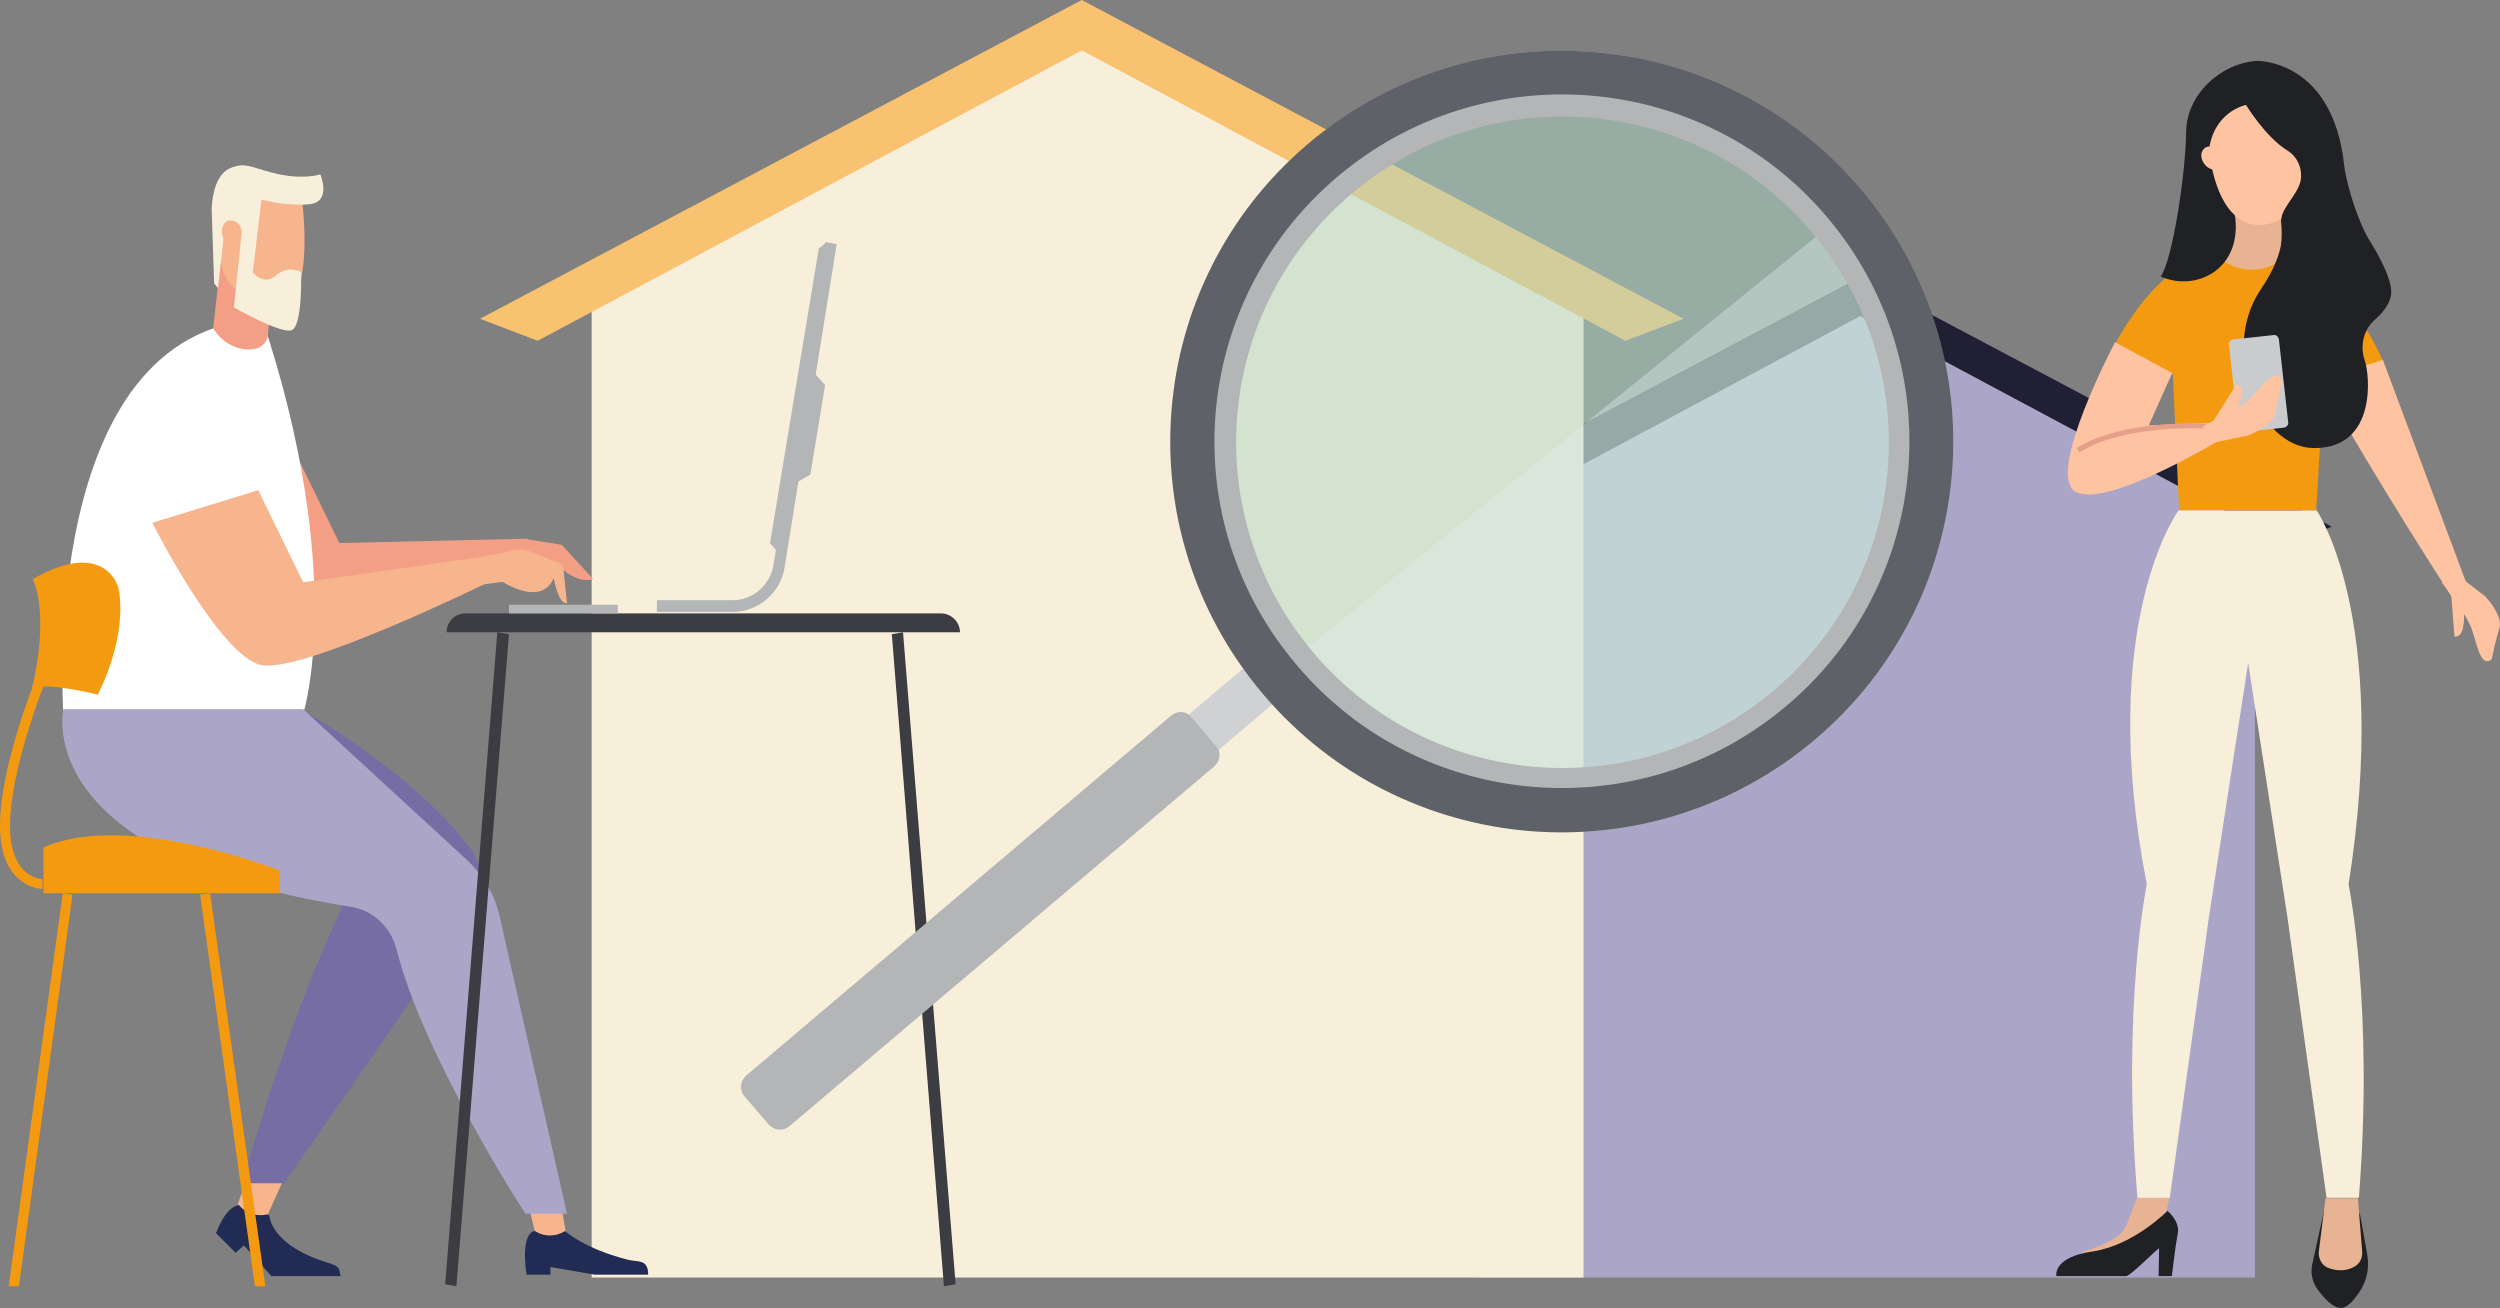
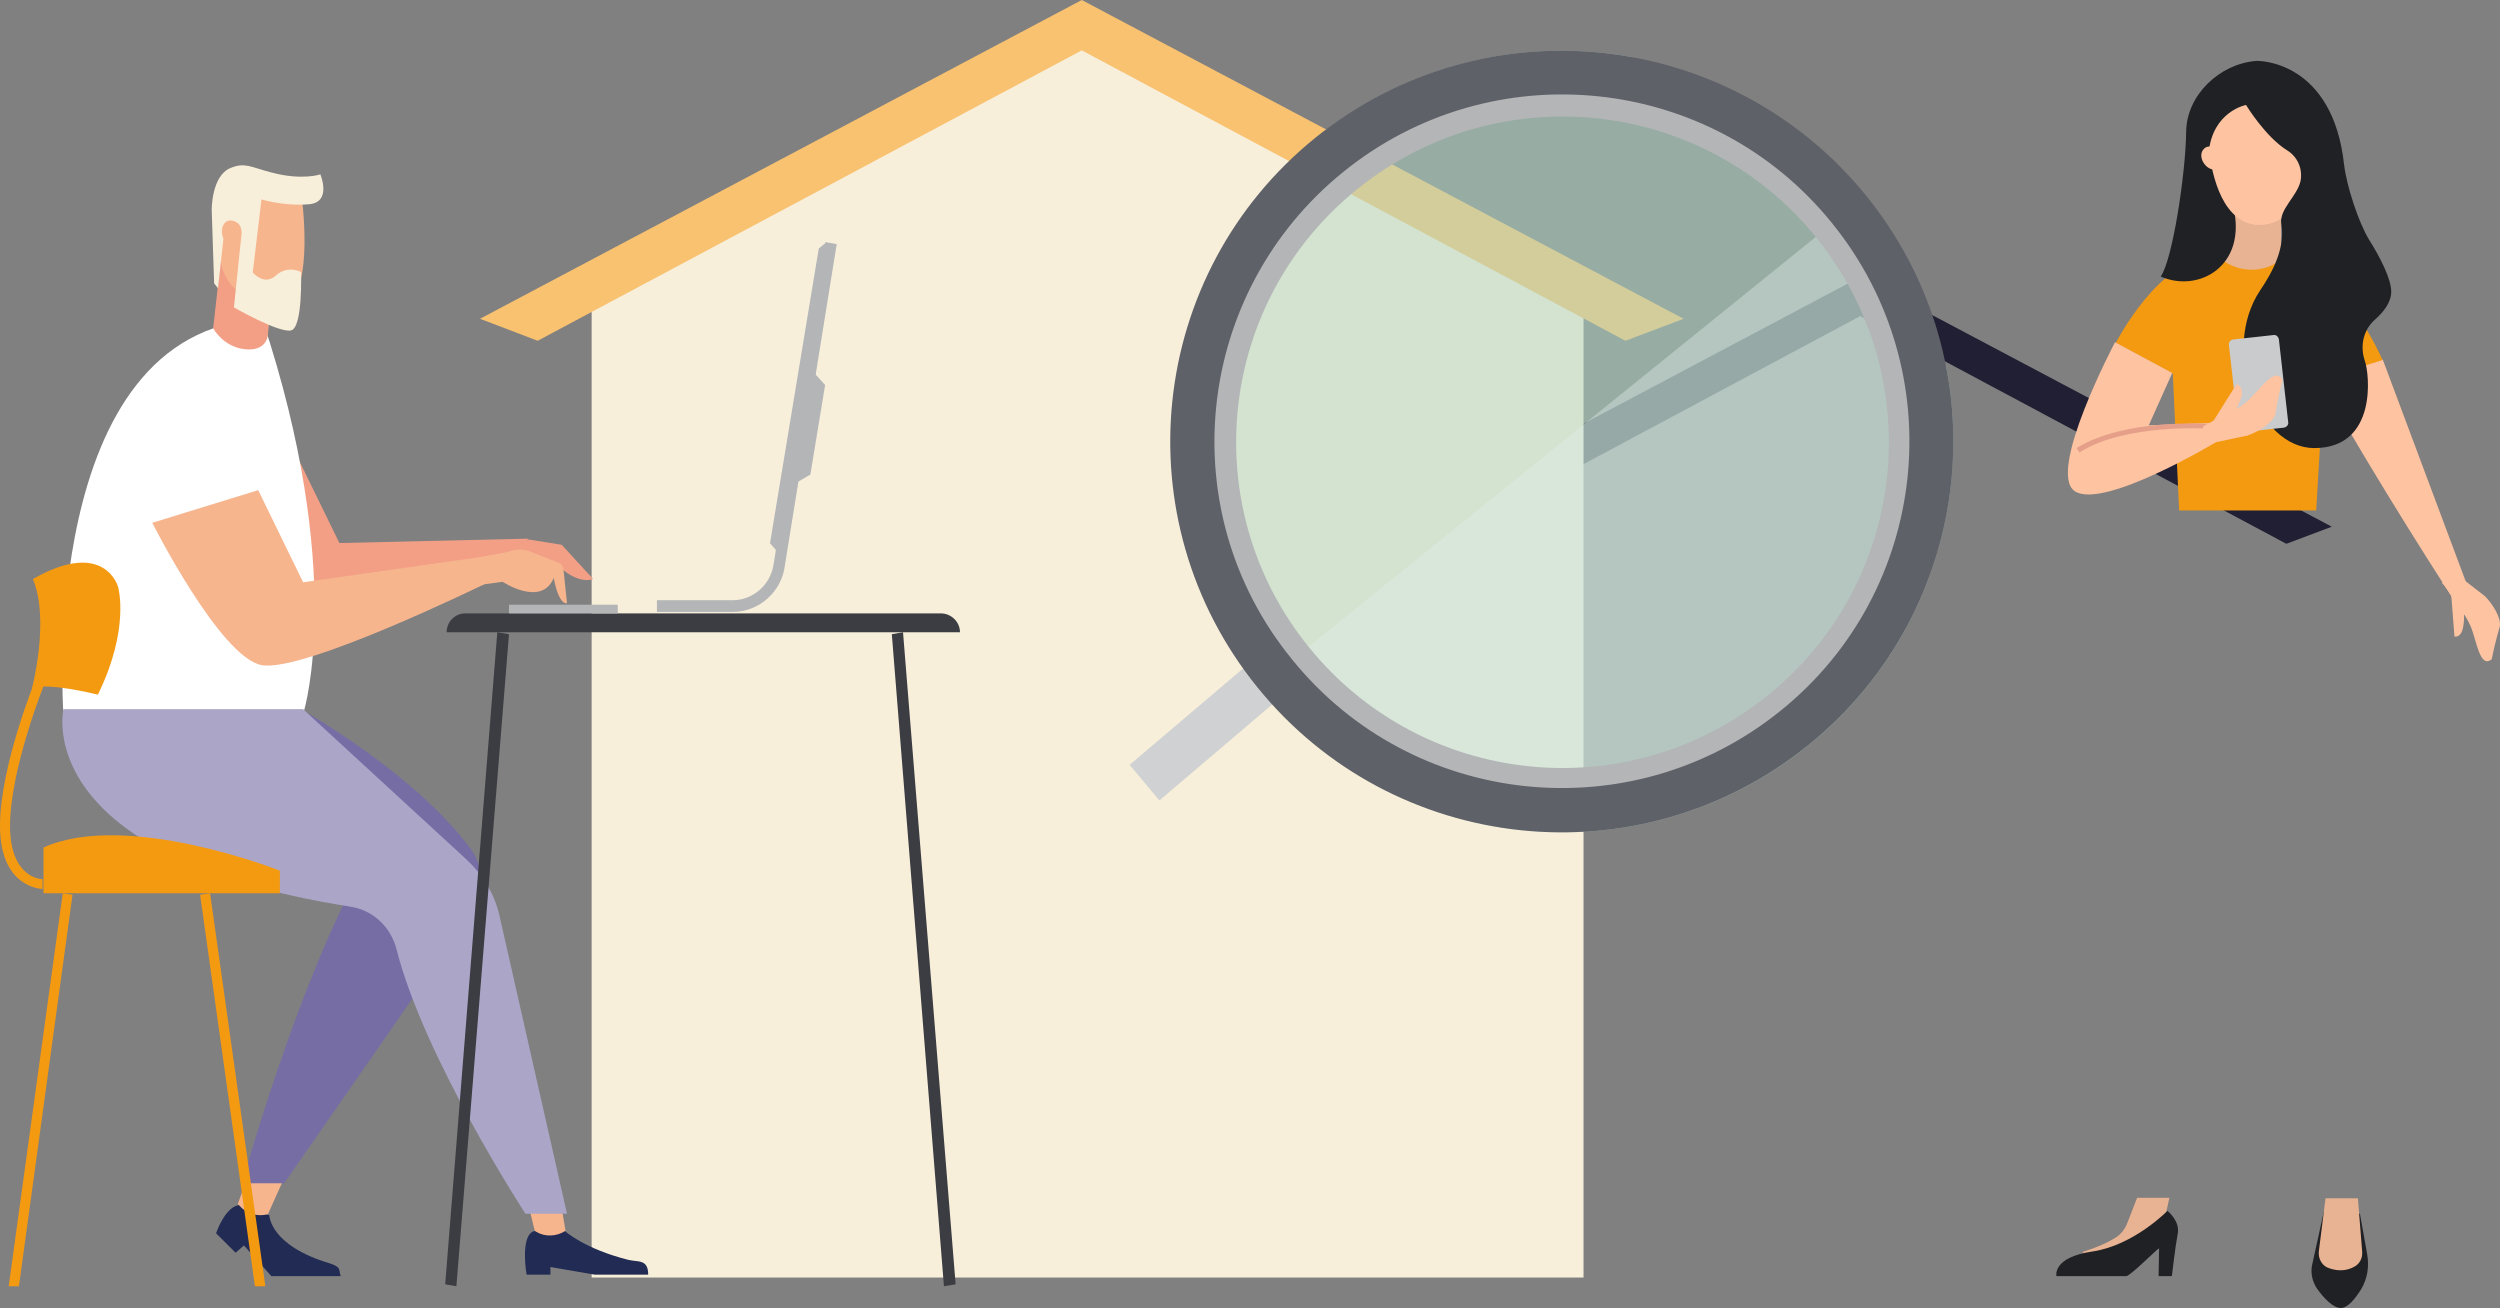
<svg xmlns="http://www.w3.org/2000/svg" width="1724" height="902" xml:space="preserve" overflow="hidden">
  <rect width="100%" height="100%" fill="#808080" stroke="none" />
  <defs>
    <clipPath id="clip0">
      <rect x="261" y="1375" width="1724" height="902" />
    </clipPath>
  </defs>
  <g clip-path="url(#clip0)" transform="translate(-261 -1375)">
-     <path d="M1816 1729.15 1547.83 1588 1280 1730.16 1280 2256 1816 2256Z" fill="#ABA6C8" fill-rule="evenodd" />
    <path d="M1869 1738.21 1543.83 1566 1219 1738.21 1250.34 1750 1543.83 1592.96 1837.66 1750Z" fill="#201F33" fill-rule="evenodd" />
    <path d="M1353 1583.83 1011.17 1404 669 1585.18 669 2256 1353 2256Z" fill="#F8EFDB" fill-rule="evenodd" />
    <path d="M1422 1594.83 1007 1375 592 1594.83 631.781 1610 1007 1409.73 1381.88 1610Z" fill="#F8C270" fill-rule="evenodd" />
    <path d="M1954.65 1792.87C1955.99 1793.54 1960.31 1796.91 1964.64 1806.68 1968.64 1815.44 1970.97 1836.65 1979.29 1829.58 1981.29 1819.14 1984.95 1806.68 1984.95 1806.68 1985.62 1800.28 1979.62 1791.19 1974.63 1786.14L1957.65 1773C1957.65 1773 1947 1775.02 1946.33 1775.02L1945 1777.04C1948.99 1781.08 1952.66 1788.16 1954.65 1792.87Z" fill="#FEC3A1" fill-rule="evenodd" />
    <path d="M1959.74 1794.62C1959.74 1794.62 1960.38 1794.62 1961.35 1795.28 1961.35 1793.95 1961.68 1792.62 1962 1791.29 1960.71 1786.64 1959.09 1781.65 1957.79 1777 1954.88 1778.33 1951.32 1779.99 1951 1780.32L1953.59 1813.9C1953.59 1813.9 1957.79 1815.23 1959.41 1808.25 1961.03 1800.93 1959.74 1794.62 1959.74 1794.62Z" fill="#FEC3A1" fill-rule="evenodd" />
    <path d="M1904.3 1623.37 1963 1780.28 1950.78 1785C1950.78 1785 1904.64 1714.48 1858.82 1633.83 1815.73 1557.58 1904.3 1623.37 1904.3 1623.37Z" fill="#FEC3A1" fill-rule="evenodd" />
    <path d="M1904 1623.28C1904 1623.28 1874.4 1554.13 1834.03 1554.13 1793.67 1554.13 1837.73 1559.17 1786.27 1554.13 1751.28 1550.78 1720 1611.53 1720 1611.53L1759.36 1632.68 1763.73 1727 1858.25 1727 1863.63 1636.04 1904 1623.28Z" fill="#F49A11" fill-rule="evenodd" />
    <path d="M1834 1525.46 1834 1553.95 1833.66 1554.3C1822.48 1562.88 1806.89 1563.22 1795.03 1555.33L1793 1553.95 1799.44 1521 1834 1525.46Z" fill="#E8B392" fill-rule="evenodd" />
    <path d="M1852.97 1466.71C1852.97 1466.71 1855.32 1530 1818.99 1530 1783 1530 1783 1460.65 1783 1460.65L1814.62 1429 1852.97 1466.71Z" fill="#FEC3A1" fill-rule="evenodd" />
    <path d="M1809.86 1447.37C1809.86 1447.37 1823.06 1469.28 1838.28 1478.72 1845.39 1483.1 1849.11 1491.53 1847.42 1499.96 1845.05 1510.41 1832.53 1519.51 1834.22 1529.28 1836.93 1545.46 1828.81 1561.64 1819.67 1575.13 1791.93 1616.59 1818.32 1684 1856.89 1684 1900.53 1684 1895.12 1632.77 1891.73 1623.66 1888.35 1613.55 1890.72 1602.43 1898.84 1595.35 1904.59 1590.29 1910 1583.55 1910 1576.14 1910 1567.37 1902.22 1552.2 1894.78 1540.41 1887.33 1528.27 1879.22 1502.99 1877.52 1488.83 1869.74 1417.04 1819 1416.7 1816.63 1417.04 1791.6 1419.06 1768.93 1440.63 1768.59 1465.58 1768.25 1494.9 1759.12 1554.56 1751 1565.69 1777.05 1577.15 1810.88 1558.61 1801.07 1517.49 1799.04 1509.4 1783.48 1487.15 1784.15 1480.07 1786.86 1451.76 1809.86 1447.37 1809.86 1447.37Z" fill="#202125" fill-rule="evenodd" />
    <path d="M1734.63 2201.33 1728.19 2217.88C1726.49 2222.52 1723.44 2226.49 1719.37 2228.81 1714.63 2231.79 1707.51 2235.1 1697 2238.41 1710.22 2249.33 1730.9 2238.41 1742.76 2230.13 1748.53 2226.16 1752.59 2220.2 1754.29 2213.58L1757 2201 1734.63 2201Z" fill="#E8B392" fill-rule="evenodd" />
    <path d="M1755.67 2210C1755.67 2210 1764.48 2217 1762.78 2225.67 1761.09 2234.33 1758.72 2255 1758.72 2255L1749.57 2255 1749.91 2236C1749.91 2234.67 1730.26 2255 1727.21 2255L1679.1 2255C1679.1 2255 1676.05 2242 1704.17 2238 1732.63 2233.67 1755.67 2210 1755.67 2210Z" fill="#202125" fill-rule="evenodd" />
    <path d="M1805.74 1463C1810.49 1466.06 1815.59 1468.78 1820.68 1471.16 1825.43 1477.96 1831.21 1484.09 1838 1489.19 1834.94 1499.05 1833.25 1509.25 1833.59 1519.12 1833.59 1521.5 1833.92 1523.54 1834.26 1525.58 1830.19 1528.3 1825.09 1530 1819.32 1530 1794.19 1530 1786.38 1497.35 1784 1476.6 1791.81 1473.88 1799.28 1469.12 1805.74 1463Z" fill="#FEC3A1" fill-rule="evenodd" />
    <path d="M1792.25 1490.28C1795.04 1487.49 1794.34 1482.6 1791.21 1479.12 1788.07 1475.63 1783.19 1474.93 1780.75 1477.72 1777.96 1480.51 1778.66 1485.4 1781.79 1488.88 1784.93 1492.37 1789.46 1493.07 1792.25 1490.28Z" fill="#FEC3A1" fill-rule="evenodd" />
-     <path d="M1741.43 1984.9C1706.3 1803.87 1763.38 1727 1763.38 1727L1806.61 1727 1815.39 1727 1858.62 1727C1858.62 1727 1909.62 1800.83 1880.58 1984.9 1880.58 1984.9 1898.14 2069.18 1887.67 2201 1875.85 2201 1865.38 2201 1865.38 2201L1838.36 2007.15 1811.34 1832.18 1784.32 2007.15 1757.3 2201C1757.3 2201 1746.83 2201 1735.01 2201 1723.86 2069.52 1741.43 1984.9 1741.43 1984.9Z" fill="#F8EFDB" fill-rule="evenodd" />
    <path d="M1888.41 2212.03 1893.49 2240.45C1894.85 2248.58 1893.49 2256.7 1889.42 2263.8 1885.35 2270.23 1880.27 2277 1875.18 2277 1869.76 2277 1863.32 2269.89 1858.91 2263.8 1855.52 2258.73 1854.16 2252.64 1855.52 2246.88L1863.66 2210 1888.41 2212.03Z" fill="#202125" fill-rule="evenodd" />
    <path d="M1886.97 2201 1889.96 2238.16C1890.3 2242.55 1888.3 2246.61 1884.31 2248.64 1881.98 2249.99 1878.66 2251 1875 2251 1871.34 2251 1868.02 2249.99 1865.69 2248.97 1861.7 2246.95 1859.7 2242.55 1860.04 2238.16L1864.69 2201.34 1886.97 2201.34Z" fill="#E8B392" fill-rule="evenodd" />
    <path d="M1719.52 1611C1719.52 1611 1671.97 1700.99 1691.87 1713.8 1711.76 1726.6 1790 1679.42 1790 1679.42L1785.95 1666.61 1742.79 1668.3 1758.98 1632.23 1719.52 1611Z" fill="#FEC3A1" fill-rule="evenodd" />
    <path d="M1695.01 1687C1726.58 1666.92 1783.33 1670.6 1783.66 1670.6L1784 1667.26C1781.65 1667.26 1725.91 1663.58 1693 1683.99L1695.01 1687Z" fill="#E6A08A" fill-rule="evenodd" />
    <path d="M1838.95 1666.19C1839.29 1667.88 1837.93 1669.57 1835.91 1669.91L1808.19 1672.95C1806.5 1673.29 1804.81 1671.93 1804.47 1669.91L1798.05 1612.81C1797.71 1611.12 1799.07 1609.43 1801.09 1609.09L1828.81 1606.05C1830.5 1605.71 1832.19 1607.07 1832.53 1609.09L1838.95 1666.19Z" fill="#CACBCC" fill-rule="evenodd" />
    <path d="M1794.42 1660.1C1796.1 1660.1 1801.8 1659.1 1810.52 1651.8 1818.23 1645.17 1830.31 1626.59 1835 1637.21 1831.98 1648.15 1829.97 1661.09 1829.97 1661.09 1827.62 1667.39 1817.56 1673.03 1810.86 1675.36L1788.72 1680C1788.72 1680 1779.34 1673.03 1779 1673.03L1780.68 1668.72C1785.71 1666.4 1790.4 1663.41 1794.42 1660.1Z" fill="#FEC3A1" fill-rule="evenodd" />
    <path d="M1800.45 1661.33C1800.45 1661.33 1801.15 1661.33 1802.2 1661.33 1801.5 1662.67 1801.15 1664 1800.8 1665.33 1796.95 1669.33 1793.1 1673.33 1789.6 1677 1787.5 1674.33 1784.35 1671 1784 1670.67L1803.25 1640C1803.25 1640 1808.15 1640.67 1806.75 1648.33 1804.65 1656 1800.45 1661.33 1800.45 1661.33Z" fill="#FEC3A1" fill-rule="evenodd" />
    <path d="M820.492 1630 830.001 1640.51 819.836 1702.24 810 1708Z" fill="#B3B5B7" fill-rule="evenodd" />
    <path d="M391 1708.5C391 1708.5 437.8 1801.2 466.419 1806.57 495.038 1811.95 625 1764.93 625 1764.93L625 1746.45 495.038 1749.48 464.062 1686 391 1708.5Z" fill="#F39F85" fill-rule="evenodd" />
    <path d="M441.864 1595C286.982 1602.75 304.605 1865 304.605 1865L470.671 1865C470.671 1865 499.818 1769.27 441.864 1595Z" fill="#FFFFFF" fill-rule="evenodd" />
    <path d="M446.761 2213.05C446.761 2213.05 446.761 2233.86 488.581 2246.27 497.012 2248.96 494.314 2251.31 496 2255 482.173 2255 448.11 2255 448.11 2255L429.224 2233.86 423.49 2238.89 410 2225.47C410 2225.47 416.408 2206.34 426.526 2206 434.957 2209.02 446.761 2213.05 446.761 2213.05Z" fill="#212B53" fill-rule="evenodd" />
    <path d="M457 2187.33 445.766 2212.3 445.766 2212.3C438.617 2214.29 430.787 2211.96 426.021 2206.3L425 2205.31 431.468 2187 457 2187Z" fill="#F7B58E" fill-rule="evenodd" />
    <path d="M413.422 1553 408 1601.38C408 1601.38 414.777 1614.14 429.686 1615.82 444.595 1617.5 445.612 1606.75 445.612 1606.75L449 1575.17 427.992 1567.45 413.422 1553Z" fill="#F39F85" fill-rule="evenodd" />
    <path d="M450.2 1584.88C454.983 1585.22 459.084 1584.88 461.817 1583.19 477.536 1563.56 468.31 1505 468.31 1505L419.105 1508.38 413.296 1546.29C411.929 1556.45 415.346 1566.6 422.522 1573.71L422.522 1573.71C430.381 1580.14 439.949 1584.21 450.2 1584.88Z" fill="#F7B58E" fill-rule="evenodd" />
    <path d="M441.297 1512.51C441.297 1512.51 456.614 1517.25 473.595 1515.89 490.243 1514.88 481.919 1495.25 481.919 1495.25 481.919 1495.25 469.266 1499.65 447.956 1493.89 433.638 1490.17 429.976 1486.78 419.986 1490.85 406.668 1496.26 407.001 1519.96 407.001 1519.96L408.666 1570.39 411.329 1573.78C411.329 1573.78 414.992 1541.28 415.991 1531.13 419.321 1526.73 422.318 1527.06 424.315 1528.42 426.646 1529.77 427.645 1532.82 427.645 1535.53L422.318 1586.98C422.318 1586.98 452.951 1604.58 461.608 1602.89 469.932 1601.19 468.6 1562.61 468.6 1562.61 468.6 1562.61 459.61 1557.53 451.286 1564.97 443.295 1572.42 435.303 1562.94 435.303 1562.94L441.297 1512.51Z" fill="#F8EFDB" fill-rule="evenodd" />
    <path d="M420.176 1527.02C423.738 1527.02 426.652 1531.02 426.976 1535.68 427.299 1540.34 424.385 1544 420.824 1544 417.262 1544 414.348 1540 414.024 1535.34 413.701 1530.35 416.615 1526.69 420.176 1527.02Z" fill="#F7B58E" fill-rule="evenodd" />
    <path d="M470.058 1865C470.058 1865 546.773 1908.06 585.467 1960.21 595.224 1973.33 595.561 1991.16 586.14 2004.95 530.622 2085.02 456.936 2191 456.936 2191L428 2191C428 2191 466.021 2052.73 512.117 1971.31 516.827 1941.03 470.058 1865 470.058 1865Z" fill="#766DA5" fill-rule="evenodd" />
    <path d="M625.422 1747 648.376 1750.7 670 1774.27C670 1774.27 659.355 1779.32 643.719 1762.82 612.448 1760.47 621.097 1755.08 621.097 1755.08L625.422 1747Z" fill="#F39F85" fill-rule="evenodd" />
    <path d="M366 1735.52C366 1735.52 412.8 1828.29 441.419 1833.67 470.038 1839.04 594.95 1777.87 594.95 1777.87L600 1758.04 470.038 1776.53 439.062 1713 366 1735.52Z" fill="#F7B58E" fill-rule="evenodd" />
    <path d="M650.635 2224C650.635 2224 664.054 2236.2 694.246 2243.78 700.955 2245.43 708 2243.12 708 2254 693.911 2254 671.099 2254 671.099 2254L640.571 2248.73 640.571 2254 624.133 2254C624.133 2254 619.437 2227.3 629.165 2224 637.888 2224 650.635 2224 650.635 2224Z" fill="#212B53" fill-rule="evenodd" />
    <path d="M647.624 2204 651 2223.72 651 2223.72C644.922 2227.8 636.818 2228.14 630.74 2224.4L629.727 2223.72 625 2204 647.624 2204Z" fill="#F7B58E" fill-rule="evenodd" />
    <path d="M649.629 1768.2C649.629 1766.19 648.613 1764.19 646.581 1763.19L626.935 1755.5C622.194 1753.5 616.774 1753.5 611.694 1755.5L592.387 1759.18 590.355 1762.52 589 1780.22C592.726 1778.55 595.097 1777.89 595.097 1777.89L607.629 1776.22C607.629 1776.22 634.387 1793.92 642.855 1773.54 646.581 1793.25 652 1790.91 652 1790.91L649.629 1768.2Z" fill="#F7B58E" fill-rule="evenodd" />
    <path d="M304.754 1864.34C304.754 1864.34 280.818 1965.5 502.651 2000.23 518.159 2002.59 530.295 2014.06 534.341 2029.23 553.22 2104.43 623.344 2212 623.344 2212L652 2212 605.476 2006.64C602.105 1991.8 594.35 1978.65 583.225 1968.2L469.949 1864 304.754 1864Z" fill="#ABA6C8" fill-rule="evenodd" />
    <path d="M444 2262 405.87 1991 399 1992.01 436.786 2262Z" fill="#F49A11" fill-rule="evenodd" />
    <path d="M454 1991 291 1991C291 1991 291 1979.71 291 1959.46 348.134 1933.56 454 1975.4 454 1975.4L454 1991Z" fill="#F49A11" fill-rule="evenodd" />
    <path d="M290.351 1988 290.351 1981.26C289.362 1981.26 267.925 1980.58 267.925 1944.5 267.925 1905.38 291.67 1846.37 292 1845.7L285.734 1843C284.745 1845.36 261 1904.03 261 1944.5 261 1987.66 290.021 1988 290.351 1988Z" fill="#F49A11" fill-rule="evenodd" />
    <path d="M328.501 1854C288.093 1844.58 283 1849.96 283 1849.96 283 1849.96 295.564 1802.55 283.679 1774.3 333.255 1746.05 342.423 1779.68 342.423 1779.68 342.423 1779.68 350.912 1808.26 328.501 1854Z" fill="#F49A11" fill-rule="evenodd" />
    <path d="M274.053 2262 311 1992.01 304.283 1991 267 2262Z" fill="#F49A11" fill-rule="evenodd" />
    <path d="M923 1811 569 1811 569 1811C569 1803.82 574.731 1798 581.811 1798L909.852 1798C916.932 1798 923 1803.82 923 1811L923 1811Z" fill="#3C3D42" fill-rule="evenodd" />
    <path d="M575.725 2262 568 2260.65 603.939 1811 612 1812.35Z" fill="#3C3D42" fill-rule="evenodd" />
    <path d="M911.939 2262 920 2260.65 883.725 1811 876 1812.35Z" fill="#3C3D42" fill-rule="evenodd" />
    <path d="M612 1792 687 1792 687 1798 612 1798Z" fill="#B3B5B7" fill-rule="evenodd" />
    <path d="M766.281 1797 714 1797 714 1788.91 766.281 1788.91C780.357 1788.91 792.422 1778.11 794.432 1764.28L830.292 1542 838 1543.35 802.141 1765.63C799.795 1783.17 784.378 1797 766.281 1797Z" fill="#B3B5B7" fill-rule="evenodd" />
    <path d="M831 1542 825.62 1546.38 792 1749.61 796.707 1755Z" fill="#B3B5B7" fill-rule="evenodd" />
    <path d="M1155 1846.6C1152.31 1842.57 1149.62 1838.53 1147.27 1834.49 1146.59 1833.48 1145.92 1832.81 1145.58 1831.8 1143.23 1829.11 1141.55 1825.75 1140.88 1822.05 1140.88 1820.36 1140.54 1818.68 1140.54 1817L1040 1902.44 1060.51 1927 1155 1846.6Z" fill="#D0D1D2" fill-rule="evenodd" />
    <path d="M1386.46 1414.33C1429.56 1438.92 1473.34 1462.51 1513.07 1492.15 1519.47 1496.87 1548.1 1514.72 1528.9 1503.27 1532.94 1507.65 1536.65 1512.03 1540.69 1516.75 1549.78 1537.3 1555.17 1558.86 1566.28 1578.4 1576.72 1596.93 1588.84 1613.43 1602.98 1627.25 1621.5 1722.25 1588.5 1823.99 1508.02 1889.01 1410.03 1968.18 1273.65 1967.51 1177.35 1895.75 1172.63 1886.32 1166.57 1877.56 1159.5 1869.13 1157.48 1865.77 1155.12 1862.73 1152.77 1860.04 1144.68 1846.23 1136.6 1832.75 1126.84 1819.95 1116.73 1806.81 1104.61 1796.03 1091.48 1787.27 1044 1678.79 1072.62 1547.74 1168.93 1469.58 1232.24 1418.71 1311.71 1400.85 1386.46 1414.33Z" fill="#AED7C6" fill-rule="evenodd" fill-opacity="0.502" />
    <path d="M1211.46 1909.21C1201.35 1892.04 1188.21 1877.57 1171.03 1866.12 1159.57 1859.39 1148.79 1851.65 1138.68 1843.57 1138.35 1842.9 1137.67 1842.56 1137 1842.22L1547.04 1511C1627.9 1626.12 1607.01 1785.67 1496.16 1875.21 1412.94 1942.2 1302.09 1951.96 1211.46 1909.21Z" fill="#DEEEE9" fill-rule="evenodd" fill-opacity="0.4" />
    <path d="M1179.09 1483.24C1070.24 1571.02 1053.39 1730.45 1141.35 1839.09 1229.31 1947.73 1389.05 1964.55 1497.91 1876.76 1606.76 1788.98 1623.61 1629.55 1535.65 1520.91 1447.35 1412.27 1287.61 1395.45 1179.09 1483.24ZM1196.96 1505.44C1293.68 1427.4 1435.22 1442.2 1513.41 1538.73 1591.6 1635.27 1576.77 1776.53 1480.04 1854.56 1383.32 1932.6 1241.78 1917.8 1163.59 1821.27 1085.4 1724.73 1100.23 1583.47 1196.96 1505.44Z" fill="#B3B5B7" fill-rule="evenodd" />
    <path d="M1168.22 1469.88C1052.22 1563.47 1034.35 1733.14 1128.09 1848.95 1221.83 1964.76 1391.78 1982.6 1507.78 1889.01 1623.78 1795.42 1641.65 1625.75 1547.91 1509.94 1454.17 1394.47 1284.22 1376.29 1168.22 1469.88ZM1187.44 1493.45C1290.29 1410.3 1441.35 1426.12 1524.31 1528.8 1607.6 1631.47 1591.75 1782.29 1488.9 1865.11 1386.05 1948.26 1234.98 1932.44 1152.03 1829.76 1068.4 1727.42 1084.59 1576.6 1187.44 1493.45Z" fill="#5F6168" fill-rule="evenodd" />
-     <path d="M774.408 2131.04C770.698 2126.66 771.373 2120.26 775.757 2116.55L1068.5 1868.58C1072.89 1864.88 1078.96 1865.21 1082.33 1869.26L1099.87 1889.81C1103.24 1893.85 1102.57 1899.92 1098.18 1903.62L805.436 2151.59C801.052 2155.3 794.644 2154.63 790.934 2150.25L774.408 2131.04Z" fill="#B3B5B7" fill-rule="evenodd" />
  </g>
</svg>